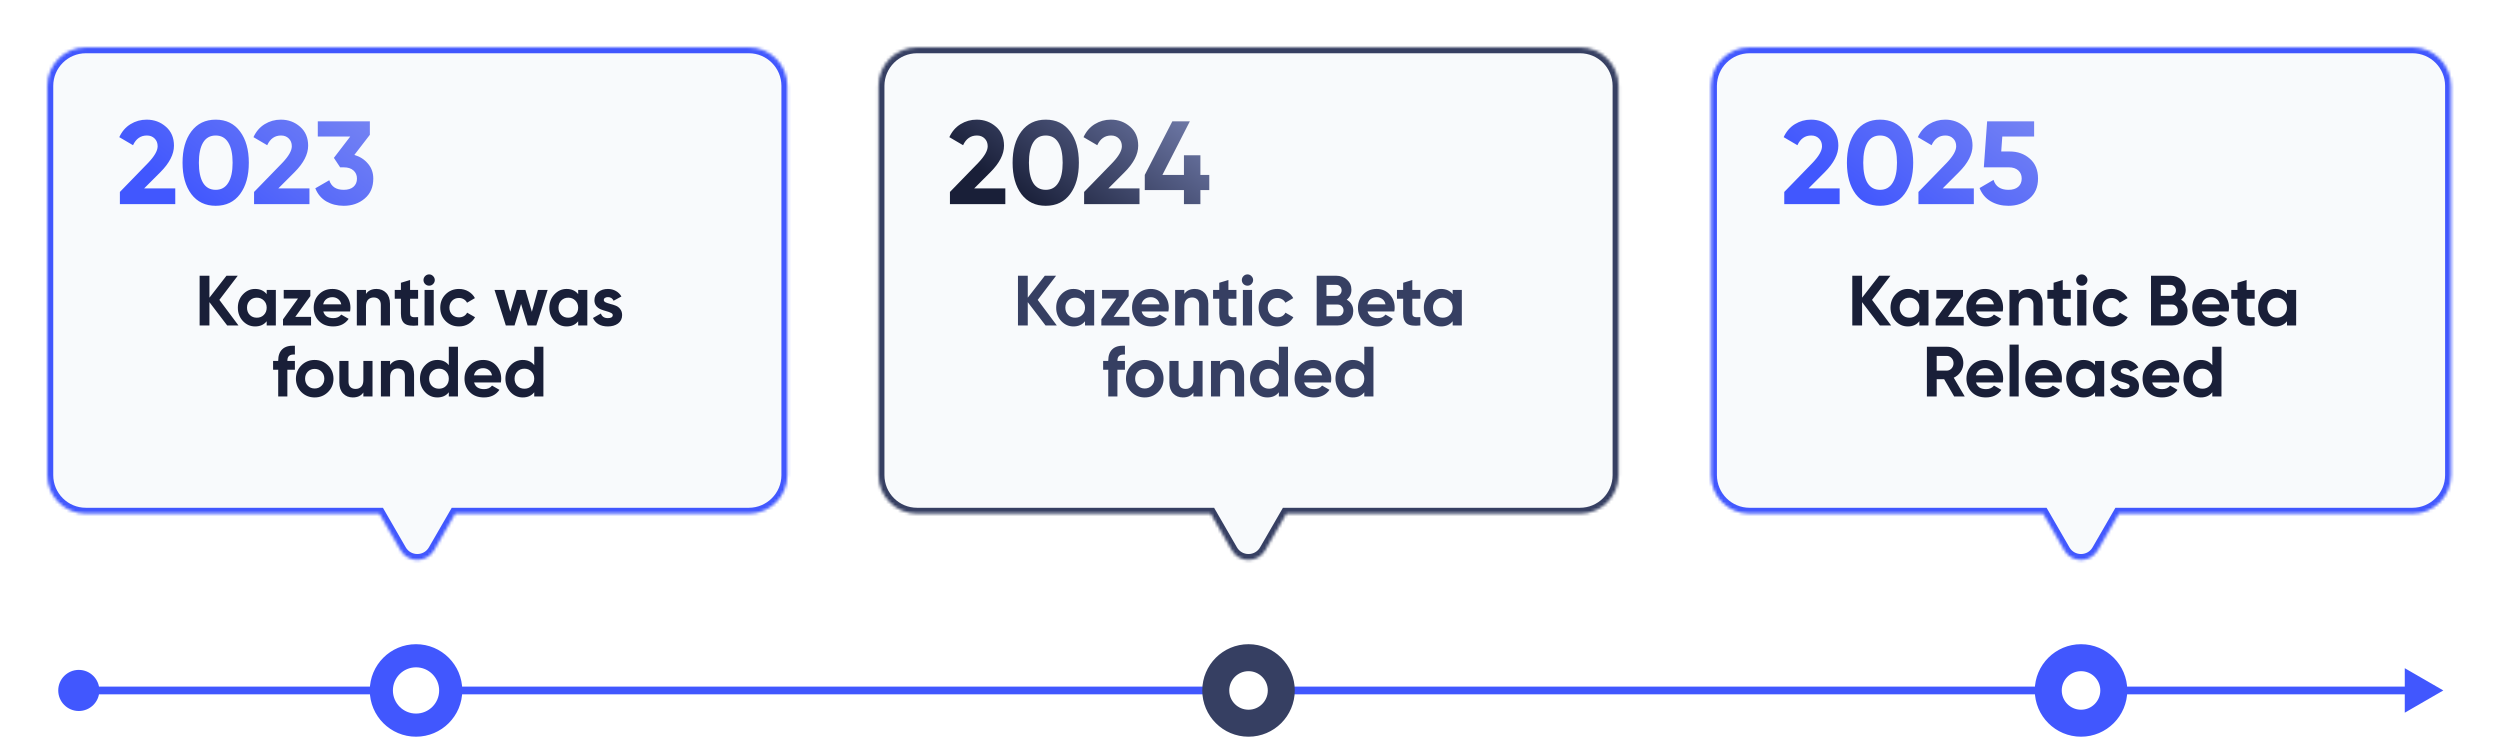
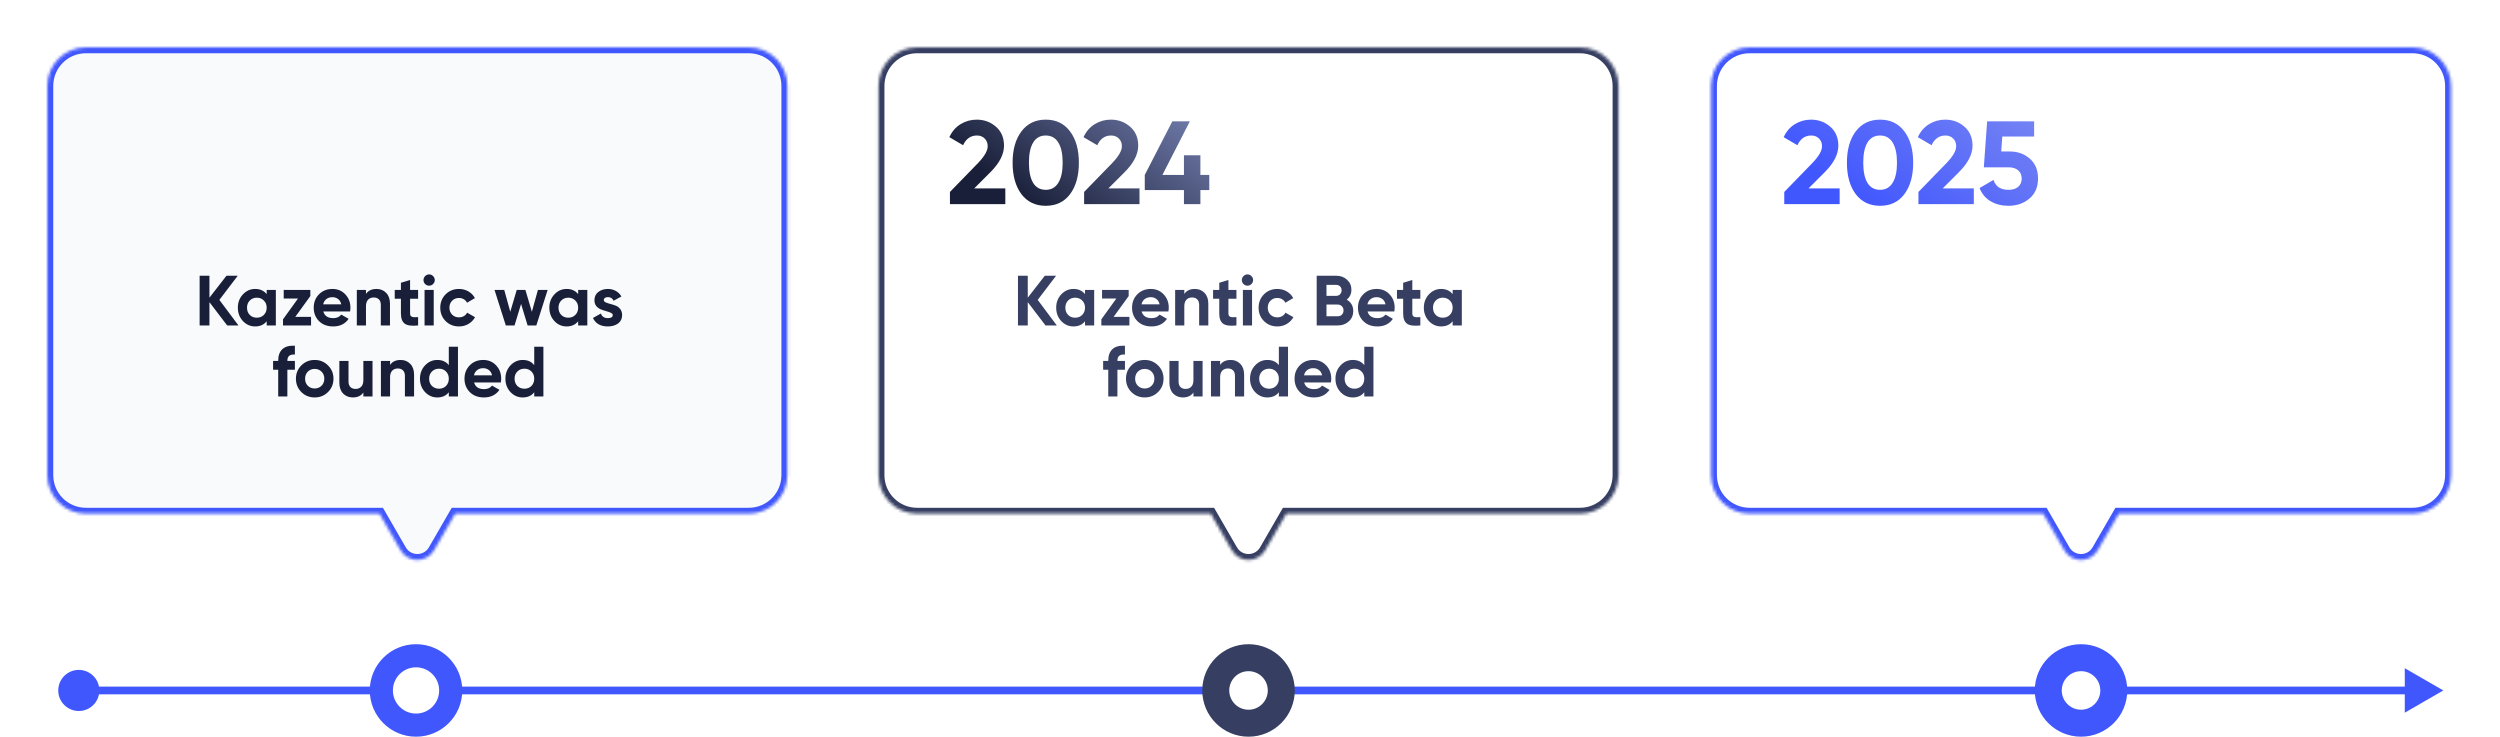
<svg xmlns="http://www.w3.org/2000/svg" width="845" height="249" viewBox="0 0 845 249" fill="none">
  <g filter="url(#filter0_dd_7108_32316)">
    <mask id="path-1-inside-1_7108_32316" fill="white">
      <path fill-rule="evenodd" clip-rule="evenodd" d="M591.35 8C584.155 8 578.322 13.832 578.322 21.027V152.6C578.322 159.795 584.155 165.627 591.35 165.627H690.593L697.739 178.003C700.246 182.346 706.513 182.346 709.021 178.003L716.166 165.627H815.414C822.609 165.627 828.441 159.795 828.441 152.6V21.027C828.441 13.832 822.609 8 815.414 8H591.35Z" />
    </mask>
-     <path fill-rule="evenodd" clip-rule="evenodd" d="M591.35 8C584.155 8 578.322 13.832 578.322 21.027V152.6C578.322 159.795 584.155 165.627 591.35 165.627H690.593L697.739 178.003C700.246 182.346 706.513 182.346 709.021 178.003L716.166 165.627H815.414C822.609 165.627 828.441 159.795 828.441 152.6V21.027C828.441 13.832 822.609 8 815.414 8H591.35Z" fill="#F8FAFC" />
    <path d="M690.593 165.627V163.627H691.748L692.325 164.627L690.593 165.627ZM697.739 178.003L696.007 179.003L696.007 179.003L697.739 178.003ZM709.021 178.003L710.753 179.003L710.753 179.003L709.021 178.003ZM716.166 165.627L714.434 164.627L715.011 163.627H716.166V165.627ZM576.322 21.027C576.322 12.728 583.05 6 591.35 6V10C585.259 10 580.322 14.937 580.322 21.027H576.322ZM576.322 152.6V21.027H580.322V152.6H576.322ZM591.35 167.627C583.05 167.627 576.322 160.899 576.322 152.6H580.322C580.322 158.69 585.259 163.627 591.35 163.627V167.627ZM690.593 167.627H591.35V163.627H690.593V167.627ZM696.007 179.003L688.861 166.627L692.325 164.627L699.471 177.003L696.007 179.003ZM710.753 179.003C707.476 184.679 699.284 184.679 696.007 179.003L699.471 177.003C701.208 180.012 705.551 180.012 707.288 177.003L710.753 179.003ZM717.898 166.627L710.753 179.003L707.288 177.003L714.434 164.627L717.898 166.627ZM815.414 167.627H716.166V163.627H815.414V167.627ZM830.441 152.6C830.441 160.899 823.714 167.627 815.414 167.627V163.627C821.504 163.627 826.441 158.69 826.441 152.6H830.441ZM830.441 21.027V152.6H826.441V21.027H830.441ZM815.414 6C823.714 6 830.441 12.728 830.441 21.027H826.441C826.441 14.937 821.504 10 815.414 10V6ZM591.35 6H815.414V10H591.35V6Z" fill="#4157FE" mask="url(#path-1-inside-1_7108_32316)" />
    <path d="M603.08 61V56.88L612.64 47.04C614.773 44.8 615.84 42.933 615.84 41.44C615.84 40.347 615.493 39.467 614.8 38.8C614.133 38.133 613.267 37.8 612.2 37.8C610.093 37.8 608.533 38.893 607.52 41.08L602.88 38.36C603.76 36.44 605.027 34.973 606.68 33.96C608.333 32.947 610.147 32.44 612.12 32.44C614.653 32.44 616.827 33.24 618.64 34.84C620.453 36.413 621.36 38.547 621.36 41.24C621.36 44.147 619.827 47.133 616.76 50.2L611.28 55.68H621.8V61H603.08ZM635.459 61.56C631.966 61.56 629.219 60.24 627.219 57.6C625.246 54.933 624.259 51.4 624.259 47C624.259 42.6 625.246 39.08 627.219 36.44C629.219 33.773 631.966 32.44 635.459 32.44C638.979 32.44 641.726 33.773 643.699 36.44C645.673 39.08 646.659 42.6 646.659 47C646.659 51.4 645.673 54.933 643.699 57.6C641.726 60.24 638.979 61.56 635.459 61.56ZM631.219 53.84C632.179 55.387 633.593 56.16 635.459 56.16C637.326 56.16 638.739 55.373 639.699 53.8C640.686 52.227 641.179 49.96 641.179 47C641.179 44.013 640.686 41.733 639.699 40.16C638.739 38.587 637.326 37.8 635.459 37.8C633.593 37.8 632.179 38.587 631.219 40.16C630.259 41.733 629.779 44.013 629.779 47C629.779 49.987 630.259 52.267 631.219 53.84ZM648.432 61V56.88L657.992 47.04C660.125 44.8 661.192 42.933 661.192 41.44C661.192 40.347 660.845 39.467 660.152 38.8C659.485 38.133 658.618 37.8 657.552 37.8C655.445 37.8 653.885 38.893 652.872 41.08L648.232 38.36C649.112 36.44 650.378 34.973 652.032 33.96C653.685 32.947 655.498 32.44 657.472 32.44C660.005 32.44 662.178 33.24 663.992 34.84C665.805 36.413 666.712 38.547 666.712 41.24C666.712 44.147 665.178 47.133 662.112 50.2L656.632 55.68H667.152V61H648.432ZM679.294 43.2C681.987 43.2 684.254 44.013 686.094 45.64C687.934 47.24 688.854 49.48 688.854 52.36C688.854 55.24 687.88 57.493 685.934 59.12C684.014 60.747 681.654 61.56 678.854 61.56C676.587 61.56 674.587 61.053 672.854 60.04C671.12 59.027 669.867 57.533 669.094 55.56L673.814 52.8C674.507 55.04 676.187 56.16 678.854 56.16C680.267 56.16 681.36 55.827 682.134 55.16C682.934 54.467 683.334 53.533 683.334 52.36C683.334 51.213 682.947 50.293 682.174 49.6C681.4 48.907 680.347 48.56 679.014 48.56H670.534L671.654 33H687.534V38.16H676.774L676.414 43.2H679.294Z" fill="url(#paint0_linear_7108_32316)" />
-     <path d="M639.2 102H635.384L629.384 94.128V102H626.072V85.2H629.384V92.616L635.144 85.2H638.96L632.744 93.36L639.2 102ZM648.735 90H651.831V102H648.735V100.584C647.807 101.752 646.503 102.336 644.823 102.336C643.223 102.336 641.847 101.728 640.695 100.512C639.559 99.28 638.991 97.776 638.991 96C638.991 94.224 639.559 92.728 640.695 91.512C641.847 90.28 643.223 89.664 644.823 89.664C646.503 89.664 647.807 90.248 648.735 91.416V90ZM643.023 98.448C643.647 99.072 644.439 99.384 645.399 99.384C646.359 99.384 647.151 99.072 647.775 98.448C648.415 97.808 648.735 96.992 648.735 96C648.735 95.008 648.415 94.2 647.775 93.576C647.151 92.936 646.359 92.616 645.399 92.616C644.439 92.616 643.647 92.936 643.023 93.576C642.399 94.2 642.087 95.008 642.087 96C642.087 96.992 642.399 97.808 643.023 98.448ZM658.407 99.096H663.735V102H654.255V99.936L659.319 92.904H654.495V90H663.495V92.064L658.407 99.096ZM667.872 97.272C668.288 98.776 669.416 99.528 671.256 99.528C672.44 99.528 673.336 99.128 673.944 98.328L676.44 99.768C675.256 101.48 673.512 102.336 671.208 102.336C669.224 102.336 667.632 101.736 666.432 100.536C665.232 99.336 664.632 97.824 664.632 96C664.632 94.192 665.224 92.688 666.408 91.488C667.592 90.272 669.112 89.664 670.968 89.664C672.728 89.664 674.176 90.272 675.312 91.488C676.464 92.704 677.04 94.208 677.04 96C677.04 96.4 677 96.824 676.92 97.272H667.872ZM667.824 94.872H673.944C673.768 94.056 673.4 93.448 672.84 93.048C672.296 92.648 671.672 92.448 670.968 92.448C670.136 92.448 669.448 92.664 668.904 93.096C668.36 93.512 668 94.104 667.824 94.872ZM685.873 89.664C687.185 89.664 688.265 90.104 689.113 90.984C689.977 91.864 690.409 93.08 690.409 94.632V102H687.313V95.016C687.313 94.216 687.097 93.608 686.665 93.192C686.233 92.76 685.657 92.544 684.937 92.544C684.137 92.544 683.497 92.792 683.017 93.288C682.537 93.784 682.297 94.528 682.297 95.52V102H679.201V90H682.297V91.344C683.049 90.224 684.241 89.664 685.873 89.664ZM699.917 92.976H697.205V97.968C697.205 98.384 697.309 98.688 697.517 98.88C697.725 99.072 698.029 99.184 698.429 99.216C698.829 99.232 699.325 99.224 699.917 99.192V102C697.789 102.24 696.285 102.04 695.405 101.4C694.541 100.76 694.109 99.616 694.109 97.968V92.976H692.021V90H694.109V87.576L697.205 86.64V90H699.917V92.976ZM703.636 88.56C703.124 88.56 702.676 88.376 702.292 88.008C701.924 87.624 701.74 87.176 701.74 86.664C701.74 86.152 701.924 85.704 702.292 85.32C702.676 84.936 703.124 84.744 703.636 84.744C704.164 84.744 704.612 84.936 704.98 85.32C705.364 85.704 705.556 86.152 705.556 86.664C705.556 87.176 705.364 87.624 704.98 88.008C704.612 88.376 704.164 88.56 703.636 88.56ZM702.1 102V90H705.196V102H702.1ZM713.741 102.336C711.933 102.336 710.421 101.728 709.205 100.512C708.005 99.296 707.405 97.792 707.405 96C707.405 94.208 708.005 92.704 709.205 91.488C710.421 90.272 711.933 89.664 713.741 89.664C714.909 89.664 715.973 89.944 716.933 90.504C717.893 91.064 718.621 91.816 719.117 92.76L716.453 94.32C716.213 93.824 715.845 93.432 715.349 93.144C714.869 92.856 714.325 92.712 713.717 92.712C712.789 92.712 712.021 93.024 711.413 93.648C710.805 94.256 710.501 95.04 710.501 96C710.501 96.944 710.805 97.728 711.413 98.352C712.021 98.96 712.789 99.264 713.717 99.264C714.341 99.264 714.893 99.128 715.373 98.856C715.869 98.568 716.237 98.176 716.477 97.68L719.165 99.216C718.637 100.16 717.893 100.92 716.933 101.496C715.973 102.056 714.909 102.336 713.741 102.336ZM737.192 93.288C738.664 94.136 739.4 95.416 739.4 97.128C739.4 98.552 738.896 99.72 737.888 100.632C736.88 101.544 735.64 102 734.168 102H727.04V85.2H733.664C735.104 85.2 736.312 85.648 737.288 86.544C738.28 87.424 738.776 88.552 738.776 89.928C738.776 91.32 738.248 92.44 737.192 93.288ZM733.664 88.296H730.352V91.992H733.664C734.176 91.992 734.6 91.816 734.936 91.464C735.288 91.112 735.464 90.672 735.464 90.144C735.464 89.616 735.296 89.176 734.96 88.824C734.624 88.472 734.192 88.296 733.664 88.296ZM734.168 98.904C734.728 98.904 735.192 98.72 735.56 98.352C735.928 97.968 736.112 97.488 736.112 96.912C736.112 96.352 735.928 95.888 735.56 95.52C735.192 95.136 734.728 94.944 734.168 94.944H730.352V98.904H734.168ZM744.231 97.272C744.647 98.776 745.775 99.528 747.615 99.528C748.799 99.528 749.695 99.128 750.303 98.328L752.799 99.768C751.615 101.48 749.871 102.336 747.567 102.336C745.583 102.336 743.991 101.736 742.791 100.536C741.591 99.336 740.991 97.824 740.991 96C740.991 94.192 741.583 92.688 742.767 91.488C743.951 90.272 745.471 89.664 747.327 89.664C749.087 89.664 750.535 90.272 751.671 91.488C752.823 92.704 753.399 94.208 753.399 96C753.399 96.4 753.359 96.824 753.279 97.272H744.231ZM744.183 94.872H750.303C750.127 94.056 749.759 93.448 749.199 93.048C748.655 92.648 748.031 92.448 747.327 92.448C746.495 92.448 745.807 92.664 745.263 93.096C744.719 93.512 744.359 94.104 744.183 94.872ZM762.073 92.976H759.361V97.968C759.361 98.384 759.465 98.688 759.673 98.88C759.881 99.072 760.185 99.184 760.585 99.216C760.985 99.232 761.481 99.224 762.073 99.192V102C759.945 102.24 758.441 102.04 757.561 101.4C756.697 100.76 756.265 99.616 756.265 97.968V92.976H754.177V90H756.265V87.576L759.361 86.64V90H762.073V92.976ZM773.001 90H776.097V102H773.001V100.584C772.073 101.752 770.769 102.336 769.089 102.336C767.489 102.336 766.113 101.728 764.961 100.512C763.825 99.28 763.257 97.776 763.257 96C763.257 94.224 763.825 92.728 764.961 91.512C766.113 90.28 767.489 89.664 769.089 89.664C770.769 89.664 772.073 90.248 773.001 91.416V90ZM767.289 98.448C767.913 99.072 768.705 99.384 769.665 99.384C770.625 99.384 771.417 99.072 772.041 98.448C772.681 97.808 773.001 96.992 773.001 96C773.001 95.008 772.681 94.2 772.041 93.576C771.417 92.936 770.625 92.616 769.665 92.616C768.705 92.616 767.913 92.936 767.289 93.576C766.665 94.2 766.353 95.008 766.353 96C766.353 96.992 766.665 97.808 767.289 98.448ZM660.506 126L657.122 120.168H654.602V126H651.29V109.2H658.01C659.562 109.2 660.882 109.744 661.97 110.832C663.058 111.92 663.602 113.232 663.602 114.768C663.602 115.808 663.306 116.776 662.714 117.672C662.122 118.552 661.338 119.216 660.362 119.664L664.082 126H660.506ZM654.602 112.296V117.264H658.01C658.634 117.264 659.17 117.024 659.618 116.544C660.066 116.048 660.29 115.456 660.29 114.768C660.29 114.08 660.066 113.496 659.618 113.016C659.17 112.536 658.634 112.296 658.01 112.296H654.602ZM667.895 121.272C668.311 122.776 669.439 123.528 671.279 123.528C672.463 123.528 673.359 123.128 673.967 122.328L676.463 123.768C675.279 125.48 673.535 126.336 671.231 126.336C669.247 126.336 667.655 125.736 666.455 124.536C665.255 123.336 664.655 121.824 664.655 120C664.655 118.192 665.247 116.688 666.431 115.488C667.615 114.272 669.135 113.664 670.991 113.664C672.751 113.664 674.199 114.272 675.335 115.488C676.487 116.704 677.063 118.208 677.063 120C677.063 120.4 677.023 120.824 676.943 121.272H667.895ZM667.847 118.872H673.967C673.791 118.056 673.423 117.448 672.863 117.048C672.319 116.648 671.695 116.448 670.991 116.448C670.159 116.448 669.471 116.664 668.927 117.096C668.383 117.512 668.023 118.104 667.847 118.872ZM679.225 126V108.48H682.321V126H679.225ZM687.77 121.272C688.186 122.776 689.314 123.528 691.154 123.528C692.338 123.528 693.234 123.128 693.842 122.328L696.338 123.768C695.154 125.48 693.41 126.336 691.106 126.336C689.122 126.336 687.53 125.736 686.33 124.536C685.13 123.336 684.53 121.824 684.53 120C684.53 118.192 685.122 116.688 686.306 115.488C687.49 114.272 689.01 113.664 690.866 113.664C692.626 113.664 694.074 114.272 695.21 115.488C696.362 116.704 696.938 118.208 696.938 120C696.938 120.4 696.898 120.824 696.818 121.272H687.77ZM687.722 118.872H693.842C693.666 118.056 693.298 117.448 692.738 117.048C692.194 116.648 691.57 116.448 690.866 116.448C690.034 116.448 689.346 116.664 688.802 117.096C688.258 117.512 687.898 118.104 687.722 118.872ZM708.126 114H711.222V126H708.126V124.584C707.198 125.752 705.894 126.336 704.214 126.336C702.614 126.336 701.238 125.728 700.086 124.512C698.95 123.28 698.382 121.776 698.382 120C698.382 118.224 698.95 116.728 700.086 115.512C701.238 114.28 702.614 113.664 704.214 113.664C705.894 113.664 707.198 114.248 708.126 115.416V114ZM702.414 122.448C703.038 123.072 703.83 123.384 704.79 123.384C705.75 123.384 706.542 123.072 707.166 122.448C707.806 121.808 708.126 120.992 708.126 120C708.126 119.008 707.806 118.2 707.166 117.576C706.542 116.936 705.75 116.616 704.79 116.616C703.83 116.616 703.038 116.936 702.414 117.576C701.79 118.2 701.478 119.008 701.478 120C701.478 120.992 701.79 121.808 702.414 122.448ZM716.792 117.408C716.792 117.728 717 117.992 717.416 118.2C717.848 118.392 718.368 118.568 718.976 118.728C719.584 118.872 720.192 119.064 720.8 119.304C721.408 119.528 721.92 119.912 722.336 120.456C722.768 121 722.984 121.68 722.984 122.496C722.984 123.728 722.52 124.68 721.592 125.352C720.68 126.008 719.536 126.336 718.16 126.336C715.696 126.336 714.016 125.384 713.12 123.48L715.808 121.968C716.16 123.008 716.944 123.528 718.16 123.528C719.264 123.528 719.816 123.184 719.816 122.496C719.816 122.176 719.6 121.92 719.168 121.728C718.752 121.52 718.24 121.336 717.632 121.176C717.024 121.016 716.416 120.816 715.808 120.576C715.2 120.336 714.68 119.96 714.248 119.448C713.832 118.92 713.624 118.264 713.624 117.48C713.624 116.296 714.056 115.368 714.92 114.696C715.8 114.008 716.888 113.664 718.184 113.664C719.16 113.664 720.048 113.888 720.848 114.336C721.648 114.768 722.28 115.392 722.744 116.208L720.104 117.648C719.72 116.832 719.08 116.424 718.184 116.424C717.784 116.424 717.448 116.512 717.176 116.688C716.92 116.864 716.792 117.104 716.792 117.408ZM727.427 121.272C727.843 122.776 728.971 123.528 730.811 123.528C731.995 123.528 732.891 123.128 733.499 122.328L735.995 123.768C734.811 125.48 733.067 126.336 730.763 126.336C728.779 126.336 727.187 125.736 725.987 124.536C724.787 123.336 724.187 121.824 724.187 120C724.187 118.192 724.779 116.688 725.963 115.488C727.147 114.272 728.667 113.664 730.523 113.664C732.283 113.664 733.731 114.272 734.867 115.488C736.019 116.704 736.595 118.208 736.595 120C736.595 120.4 736.555 120.824 736.475 121.272H727.427ZM727.379 118.872H733.499C733.323 118.056 732.955 117.448 732.395 117.048C731.851 116.648 731.227 116.448 730.523 116.448C729.691 116.448 729.003 116.664 728.459 117.096C727.915 117.512 727.555 118.104 727.379 118.872ZM747.758 109.2H750.854V126H747.758V124.584C746.846 125.752 745.55 126.336 743.87 126.336C742.254 126.336 740.87 125.728 739.718 124.512C738.582 123.28 738.014 121.776 738.014 120C738.014 118.224 738.582 116.728 739.718 115.512C740.87 114.28 742.254 113.664 743.87 113.664C745.55 113.664 746.846 114.248 747.758 115.416V109.2ZM742.046 122.448C742.686 123.072 743.486 123.384 744.446 123.384C745.406 123.384 746.198 123.072 746.822 122.448C747.446 121.808 747.758 120.992 747.758 120C747.758 119.008 747.446 118.2 746.822 117.576C746.198 116.936 745.406 116.616 744.446 116.616C743.486 116.616 742.686 116.936 742.046 117.576C741.422 118.2 741.11 119.008 741.11 120C741.11 120.992 741.422 121.808 742.046 122.448Z" fill="#191F38" />
  </g>
  <g filter="url(#filter1_dd_7108_32316)">
    <mask id="path-5-inside-2_7108_32316" fill="white">
      <path fill-rule="evenodd" clip-rule="evenodd" d="M309.967 8C302.772 8 296.94 13.832 296.94 21.027V152.6C296.94 159.795 302.772 165.627 309.967 165.627H409.211L416.356 178.003C418.863 182.346 425.131 182.346 427.638 178.003L434.783 165.627H534.032C541.226 165.627 547.059 159.795 547.059 152.6V21.027C547.059 13.832 541.226 8 534.032 8H309.967Z" />
    </mask>
-     <path fill-rule="evenodd" clip-rule="evenodd" d="M309.967 8C302.772 8 296.94 13.832 296.94 21.027V152.6C296.94 159.795 302.772 165.627 309.967 165.627H409.211L416.356 178.003C418.863 182.346 425.131 182.346 427.638 178.003L434.783 165.627H534.032C541.226 165.627 547.059 159.795 547.059 152.6V21.027C547.059 13.832 541.226 8 534.032 8H309.967Z" fill="#F8FAFC" />
    <path d="M409.211 165.627V163.627H410.365L410.943 164.627L409.211 165.627ZM416.356 178.003L414.624 179.003L414.624 179.003L416.356 178.003ZM427.638 178.003L429.37 179.003L429.37 179.003L427.638 178.003ZM434.783 165.627L433.051 164.627L433.628 163.627H434.783V165.627ZM294.94 21.027C294.94 12.728 301.668 6 309.967 6V10C303.877 10 298.94 14.937 298.94 21.027H294.94ZM294.94 152.6V21.027H298.94V152.6H294.94ZM309.967 167.627C301.667 167.627 294.94 160.899 294.94 152.6H298.94C298.94 158.69 303.877 163.627 309.967 163.627V167.627ZM409.211 167.627H309.967V163.627H409.211V167.627ZM414.624 179.003L407.479 166.627L410.943 164.627L418.088 177.003L414.624 179.003ZM429.37 179.003C426.093 184.679 417.901 184.679 414.624 179.003L418.088 177.003C419.825 180.012 424.168 180.012 425.906 177.003L429.37 179.003ZM436.515 166.627L429.37 179.003L425.906 177.003L433.051 164.627L436.515 166.627ZM534.032 167.627H434.783V163.627H534.032V167.627ZM549.059 152.6C549.059 160.899 542.331 167.627 534.032 167.627V163.627C540.122 163.627 545.059 158.69 545.059 152.6H549.059ZM549.059 21.027V152.6H545.059V21.027H549.059ZM534.032 6C542.331 6 549.059 12.728 549.059 21.027H545.059C545.059 14.937 540.122 10 534.032 10V6ZM309.967 6H534.032V10H309.967V6Z" fill="#363F62" mask="url(#path-5-inside-2_7108_32316)" />
    <path d="M321.08 61V56.88L330.64 47.04C332.773 44.8 333.84 42.933 333.84 41.44C333.84 40.347 333.493 39.467 332.8 38.8C332.133 38.133 331.267 37.8 330.2 37.8C328.093 37.8 326.533 38.893 325.52 41.08L320.88 38.36C321.76 36.44 323.027 34.973 324.68 33.96C326.333 32.947 328.147 32.44 330.12 32.44C332.653 32.44 334.827 33.24 336.64 34.84C338.453 36.413 339.36 38.547 339.36 41.24C339.36 44.147 337.827 47.133 334.76 50.2L329.28 55.68H339.8V61H321.08ZM353.459 61.56C349.966 61.56 347.219 60.24 345.219 57.6C343.246 54.933 342.259 51.4 342.259 47C342.259 42.6 343.246 39.08 345.219 36.44C347.219 33.773 349.966 32.44 353.459 32.44C356.979 32.44 359.726 33.773 361.699 36.44C363.673 39.08 364.659 42.6 364.659 47C364.659 51.4 363.673 54.933 361.699 57.6C359.726 60.24 356.979 61.56 353.459 61.56ZM349.219 53.84C350.179 55.387 351.593 56.16 353.459 56.16C355.326 56.16 356.739 55.373 357.699 53.8C358.686 52.227 359.179 49.96 359.179 47C359.179 44.013 358.686 41.733 357.699 40.16C356.739 38.587 355.326 37.8 353.459 37.8C351.593 37.8 350.179 38.587 349.219 40.16C348.259 41.733 347.779 44.013 347.779 47C347.779 49.987 348.259 52.267 349.219 53.84ZM366.432 61V56.88L375.992 47.04C378.125 44.8 379.192 42.933 379.192 41.44C379.192 40.347 378.845 39.467 378.152 38.8C377.485 38.133 376.618 37.8 375.552 37.8C373.445 37.8 371.885 38.893 370.872 41.08L366.232 38.36C367.112 36.44 368.378 34.973 370.032 33.96C371.685 32.947 373.498 32.44 375.472 32.44C378.005 32.44 380.178 33.24 381.992 34.84C383.805 36.413 384.712 38.547 384.712 41.24C384.712 44.147 383.178 47.133 380.112 50.2L374.632 55.68H385.152V61H366.432ZM408.734 51.12V56.24H405.734V61H400.174V56.24H386.934V51.12L396.254 33H402.174L392.894 51.12H400.174V44.48H405.734V51.12H408.734Z" fill="url(#paint1_linear_7108_32316)" />
    <path d="M357.2 102H353.384L347.384 94.128V102H344.072V85.2H347.384V92.616L353.144 85.2H356.96L350.744 93.36L357.2 102ZM366.735 90H369.831V102H366.735V100.584C365.807 101.752 364.503 102.336 362.823 102.336C361.223 102.336 359.847 101.728 358.695 100.512C357.559 99.28 356.991 97.776 356.991 96C356.991 94.224 357.559 92.728 358.695 91.512C359.847 90.28 361.223 89.664 362.823 89.664C364.503 89.664 365.807 90.248 366.735 91.416V90ZM361.023 98.448C361.647 99.072 362.439 99.384 363.399 99.384C364.359 99.384 365.151 99.072 365.775 98.448C366.415 97.808 366.735 96.992 366.735 96C366.735 95.008 366.415 94.2 365.775 93.576C365.151 92.936 364.359 92.616 363.399 92.616C362.439 92.616 361.647 92.936 361.023 93.576C360.399 94.2 360.087 95.008 360.087 96C360.087 96.992 360.399 97.808 361.023 98.448ZM376.407 99.096H381.735V102H372.255V99.936L377.319 92.904H372.495V90H381.495V92.064L376.407 99.096ZM385.872 97.272C386.288 98.776 387.416 99.528 389.256 99.528C390.44 99.528 391.336 99.128 391.944 98.328L394.44 99.768C393.256 101.48 391.512 102.336 389.208 102.336C387.224 102.336 385.632 101.736 384.432 100.536C383.232 99.336 382.632 97.824 382.632 96C382.632 94.192 383.224 92.688 384.408 91.488C385.592 90.272 387.112 89.664 388.968 89.664C390.728 89.664 392.176 90.272 393.312 91.488C394.464 92.704 395.04 94.208 395.04 96C395.04 96.4 395 96.824 394.92 97.272H385.872ZM385.824 94.872H391.944C391.768 94.056 391.4 93.448 390.84 93.048C390.296 92.648 389.672 92.448 388.968 92.448C388.136 92.448 387.448 92.664 386.904 93.096C386.36 93.512 386 94.104 385.824 94.872ZM403.873 89.664C405.185 89.664 406.265 90.104 407.113 90.984C407.977 91.864 408.409 93.08 408.409 94.632V102H405.313V95.016C405.313 94.216 405.097 93.608 404.665 93.192C404.233 92.76 403.657 92.544 402.937 92.544C402.137 92.544 401.497 92.792 401.017 93.288C400.537 93.784 400.297 94.528 400.297 95.52V102H397.201V90H400.297V91.344C401.049 90.224 402.241 89.664 403.873 89.664ZM417.917 92.976H415.205V97.968C415.205 98.384 415.309 98.688 415.517 98.88C415.725 99.072 416.029 99.184 416.429 99.216C416.829 99.232 417.325 99.224 417.917 99.192V102C415.789 102.24 414.285 102.04 413.405 101.4C412.541 100.76 412.109 99.616 412.109 97.968V92.976H410.021V90H412.109V87.576L415.205 86.64V90H417.917V92.976ZM421.636 88.56C421.124 88.56 420.676 88.376 420.292 88.008C419.924 87.624 419.74 87.176 419.74 86.664C419.74 86.152 419.924 85.704 420.292 85.32C420.676 84.936 421.124 84.744 421.636 84.744C422.164 84.744 422.612 84.936 422.98 85.32C423.364 85.704 423.556 86.152 423.556 86.664C423.556 87.176 423.364 87.624 422.98 88.008C422.612 88.376 422.164 88.56 421.636 88.56ZM420.1 102V90H423.196V102H420.1ZM431.741 102.336C429.933 102.336 428.421 101.728 427.205 100.512C426.005 99.296 425.405 97.792 425.405 96C425.405 94.208 426.005 92.704 427.205 91.488C428.421 90.272 429.933 89.664 431.741 89.664C432.909 89.664 433.973 89.944 434.933 90.504C435.893 91.064 436.621 91.816 437.117 92.76L434.453 94.32C434.213 93.824 433.845 93.432 433.349 93.144C432.869 92.856 432.325 92.712 431.717 92.712C430.789 92.712 430.021 93.024 429.413 93.648C428.805 94.256 428.501 95.04 428.501 96C428.501 96.944 428.805 97.728 429.413 98.352C430.021 98.96 430.789 99.264 431.717 99.264C432.341 99.264 432.893 99.128 433.373 98.856C433.869 98.568 434.237 98.176 434.477 97.68L437.165 99.216C436.637 100.16 435.893 100.92 434.933 101.496C433.973 102.056 432.909 102.336 431.741 102.336ZM455.192 93.288C456.664 94.136 457.4 95.416 457.4 97.128C457.4 98.552 456.896 99.72 455.888 100.632C454.88 101.544 453.64 102 452.168 102H445.04V85.2H451.664C453.104 85.2 454.312 85.648 455.288 86.544C456.28 87.424 456.776 88.552 456.776 89.928C456.776 91.32 456.248 92.44 455.192 93.288ZM451.664 88.296H448.352V91.992H451.664C452.176 91.992 452.6 91.816 452.936 91.464C453.288 91.112 453.464 90.672 453.464 90.144C453.464 89.616 453.296 89.176 452.96 88.824C452.624 88.472 452.192 88.296 451.664 88.296ZM452.168 98.904C452.728 98.904 453.192 98.72 453.56 98.352C453.928 97.968 454.112 97.488 454.112 96.912C454.112 96.352 453.928 95.888 453.56 95.52C453.192 95.136 452.728 94.944 452.168 94.944H448.352V98.904H452.168ZM462.231 97.272C462.647 98.776 463.775 99.528 465.615 99.528C466.799 99.528 467.695 99.128 468.303 98.328L470.799 99.768C469.615 101.48 467.871 102.336 465.567 102.336C463.583 102.336 461.991 101.736 460.791 100.536C459.591 99.336 458.991 97.824 458.991 96C458.991 94.192 459.583 92.688 460.767 91.488C461.951 90.272 463.471 89.664 465.327 89.664C467.087 89.664 468.535 90.272 469.671 91.488C470.823 92.704 471.399 94.208 471.399 96C471.399 96.4 471.359 96.824 471.279 97.272H462.231ZM462.183 94.872H468.303C468.127 94.056 467.759 93.448 467.199 93.048C466.655 92.648 466.031 92.448 465.327 92.448C464.495 92.448 463.807 92.664 463.263 93.096C462.719 93.512 462.359 94.104 462.183 94.872ZM480.073 92.976H477.361V97.968C477.361 98.384 477.465 98.688 477.673 98.88C477.881 99.072 478.185 99.184 478.585 99.216C478.985 99.232 479.481 99.224 480.073 99.192V102C477.945 102.24 476.441 102.04 475.561 101.4C474.697 100.76 474.265 99.616 474.265 97.968V92.976H472.177V90H474.265V87.576L477.361 86.64V90H480.073V92.976ZM491.001 90H494.097V102H491.001V100.584C490.073 101.752 488.769 102.336 487.089 102.336C485.489 102.336 484.113 101.728 482.961 100.512C481.825 99.28 481.257 97.776 481.257 96C481.257 94.224 481.825 92.728 482.961 91.512C484.113 90.28 485.489 89.664 487.089 89.664C488.769 89.664 490.073 90.248 491.001 91.416V90ZM485.289 98.448C485.913 99.072 486.705 99.384 487.665 99.384C488.625 99.384 489.417 99.072 490.041 98.448C490.681 97.808 491.001 96.992 491.001 96C491.001 95.008 490.681 94.2 490.041 93.576C489.417 92.936 488.625 92.616 487.665 92.616C486.705 92.616 485.913 92.936 485.289 93.576C484.665 94.2 484.353 95.008 484.353 96C484.353 96.992 484.665 97.808 485.289 98.448ZM380.231 111.84C378.535 111.712 377.687 112.392 377.687 113.88V114H380.231V116.976H377.687V126H374.591V116.976H372.863V114H374.591V113.88C374.591 112.184 375.063 110.896 376.007 110.016C376.951 109.136 378.359 108.752 380.231 108.864V111.84ZM391.429 124.512C390.197 125.728 388.693 126.336 386.917 126.336C385.141 126.336 383.637 125.728 382.405 124.512C381.189 123.28 380.581 121.776 380.581 120C380.581 118.224 381.189 116.728 382.405 115.512C383.637 114.28 385.141 113.664 386.917 113.664C388.693 113.664 390.197 114.28 391.429 115.512C392.661 116.728 393.277 118.224 393.277 120C393.277 121.776 392.661 123.28 391.429 124.512ZM384.589 122.376C385.213 123 385.989 123.312 386.917 123.312C387.845 123.312 388.621 123 389.245 122.376C389.869 121.752 390.181 120.96 390.181 120C390.181 119.04 389.869 118.248 389.245 117.624C388.621 117 387.845 116.688 386.917 116.688C385.989 116.688 385.213 117 384.589 117.624C383.981 118.248 383.677 119.04 383.677 120C383.677 120.96 383.981 121.752 384.589 122.376ZM403.375 114H406.471V126H403.375V124.656C402.623 125.776 401.431 126.336 399.799 126.336C398.487 126.336 397.399 125.896 396.535 125.016C395.687 124.136 395.263 122.92 395.263 121.368V114H398.359V120.984C398.359 121.784 398.575 122.4 399.007 122.832C399.439 123.248 400.015 123.456 400.735 123.456C401.535 123.456 402.175 123.208 402.655 122.712C403.135 122.216 403.375 121.472 403.375 120.48V114ZM415.979 113.664C417.291 113.664 418.371 114.104 419.219 114.984C420.083 115.864 420.515 117.08 420.515 118.632V126H417.419V119.016C417.419 118.216 417.203 117.608 416.771 117.192C416.339 116.76 415.763 116.544 415.043 116.544C414.243 116.544 413.603 116.792 413.123 117.288C412.643 117.784 412.403 118.528 412.403 119.52V126H409.307V114H412.403V115.344C413.155 114.224 414.347 113.664 415.979 113.664ZM432.254 109.2H435.35V126H432.254V124.584C431.342 125.752 430.046 126.336 428.366 126.336C426.75 126.336 425.366 125.728 424.214 124.512C423.078 123.28 422.51 121.776 422.51 120C422.51 118.224 423.078 116.728 424.214 115.512C425.366 114.28 426.75 113.664 428.366 113.664C430.046 113.664 431.342 114.248 432.254 115.416V109.2ZM426.542 122.448C427.182 123.072 427.982 123.384 428.942 123.384C429.902 123.384 430.694 123.072 431.318 122.448C431.942 121.808 432.254 120.992 432.254 120C432.254 119.008 431.942 118.2 431.318 117.576C430.694 116.936 429.902 116.616 428.942 116.616C427.982 116.616 427.182 116.936 426.542 117.576C425.918 118.2 425.606 119.008 425.606 120C425.606 120.992 425.918 121.808 426.542 122.448ZM440.798 121.272C441.214 122.776 442.342 123.528 444.182 123.528C445.366 123.528 446.262 123.128 446.87 122.328L449.366 123.768C448.182 125.48 446.438 126.336 444.134 126.336C442.15 126.336 440.558 125.736 439.358 124.536C438.158 123.336 437.558 121.824 437.558 120C437.558 118.192 438.15 116.688 439.334 115.488C440.518 114.272 442.038 113.664 443.894 113.664C445.654 113.664 447.102 114.272 448.238 115.488C449.39 116.704 449.966 118.208 449.966 120C449.966 120.4 449.926 120.824 449.846 121.272H440.798ZM440.75 118.872H446.87C446.694 118.056 446.326 117.448 445.766 117.048C445.222 116.648 444.598 116.448 443.894 116.448C443.062 116.448 442.374 116.664 441.83 117.096C441.286 117.512 440.926 118.104 440.75 118.872ZM461.129 109.2H464.225V126H461.129V124.584C460.217 125.752 458.921 126.336 457.241 126.336C455.625 126.336 454.241 125.728 453.089 124.512C451.953 123.28 451.385 121.776 451.385 120C451.385 118.224 451.953 116.728 453.089 115.512C454.241 114.28 455.625 113.664 457.241 113.664C458.921 113.664 460.217 114.248 461.129 115.416V109.2ZM455.417 122.448C456.057 123.072 456.857 123.384 457.817 123.384C458.777 123.384 459.569 123.072 460.193 122.448C460.817 121.808 461.129 120.992 461.129 120C461.129 119.008 460.817 118.2 460.193 117.576C459.569 116.936 458.777 116.616 457.817 116.616C456.857 116.616 456.057 116.936 455.417 117.576C454.793 118.2 454.481 119.008 454.481 120C454.481 120.992 454.793 121.808 455.417 122.448Z" fill="#363F62" />
  </g>
  <path d="M19.685 233.371C19.685 237.208 22.796 240.319 26.633 240.319C30.47 240.319 33.581 237.208 33.581 233.371C33.581 229.534 30.47 226.423 26.633 226.423C22.796 226.423 19.685 229.534 19.685 233.371ZM825.841 233.371L812.814 225.85V240.892L825.841 233.371ZM26.633 234.674H814.117V232.068H26.633V234.674Z" fill="#4157FE" />
  <circle cx="140.617" cy="233.371" r="14.981" fill="#4157FE" stroke="#4157FE" stroke-width="1.303" />
  <circle cx="140.617" cy="233.371" r="7.816" fill="white" />
  <circle cx="422" cy="233.371" r="14.981" fill="#363F62" stroke="#363F62" stroke-width="1.303" />
  <circle cx="422" cy="233.371" r="7.165" fill="white" stroke="#363F62" stroke-width="1.303" />
  <circle cx="703.386" cy="233.371" r="14.981" fill="#4157FE" stroke="#4157FE" stroke-width="1.303" />
  <circle cx="703.387" cy="233.371" r="7.165" fill="white" stroke="#4157FE" stroke-width="1.303" />
  <g filter="url(#filter2_dd_7108_32316)">
    <mask id="path-16-inside-3_7108_32316" fill="white">
      <path fill-rule="evenodd" clip-rule="evenodd" d="M29.025 8C21.831 8 15.998 13.832 15.998 21.027V152.6C15.998 159.795 21.831 165.627 29.025 165.627H128.272L135.417 178.003C137.924 182.345 144.192 182.345 146.699 178.003L153.844 165.627H253.09C260.285 165.627 266.117 159.795 266.117 152.6V21.027C266.117 13.832 260.285 8 253.09 8H29.025Z" />
    </mask>
    <path fill-rule="evenodd" clip-rule="evenodd" d="M29.025 8C21.831 8 15.998 13.832 15.998 21.027V152.6C15.998 159.795 21.831 165.627 29.025 165.627H128.272L135.417 178.003C137.924 182.345 144.192 182.345 146.699 178.003L153.844 165.627H253.09C260.285 165.627 266.117 159.795 266.117 152.6V21.027C266.117 13.832 260.285 8 253.09 8H29.025Z" fill="#F8FAFC" />
    <path d="M128.272 165.627V163.627H129.426L130.004 164.627L128.272 165.627ZM135.417 178.003L133.685 179.003L135.417 178.003ZM146.699 178.003L148.431 179.003L146.699 178.003ZM153.844 165.627L152.112 164.627L152.689 163.627H153.844V165.627ZM13.998 21.027C13.998 12.728 20.726 6 29.025 6V10C22.935 10 17.998 14.937 17.998 21.027H13.998ZM13.998 152.6V21.027H17.998V152.6H13.998ZM29.025 167.627C20.726 167.627 13.998 160.899 13.998 152.6H17.998C17.998 158.69 22.935 163.627 29.025 163.627V167.627ZM128.272 167.627H29.025V163.627H128.272V167.627ZM133.685 179.003L126.54 166.627L130.004 164.627L137.149 177.003L133.685 179.003ZM148.431 179.003C145.154 184.678 136.962 184.678 133.685 179.003L137.149 177.003C138.886 180.012 143.229 180.012 144.967 177.003L148.431 179.003ZM155.576 166.627L148.431 179.003L144.967 177.003L152.112 164.627L155.576 166.627ZM253.09 167.627H153.844V163.627H253.09V167.627ZM268.117 152.6C268.117 160.899 261.389 167.627 253.09 167.627V163.627C259.18 163.627 264.117 158.69 264.117 152.6H268.117ZM268.117 21.027V152.6H264.117V21.027H268.117ZM253.09 6C261.389 6 268.117 12.728 268.117 21.027H264.117C264.117 14.937 259.18 10 253.09 10V6ZM29.025 6H253.09V10H29.025V6Z" fill="#4157FE" mask="url(#path-16-inside-3_7108_32316)" />
-     <path d="M40.521 61V56.88L50.081 47.04C52.215 44.8 53.281 42.933 53.281 41.44C53.281 40.347 52.935 39.467 52.241 38.8C51.575 38.133 50.708 37.8 49.641 37.8C47.535 37.8 45.975 38.893 44.961 41.08L40.321 38.36C41.201 36.44 42.468 34.973 44.121 33.96C45.775 32.947 47.588 32.44 49.561 32.44C52.095 32.44 54.268 33.24 56.081 34.84C57.895 36.413 58.801 38.547 58.801 41.24C58.801 44.147 57.268 47.133 54.201 50.2L48.721 55.68H59.241V61H40.521ZM72.901 61.56C69.407 61.56 66.661 60.24 64.661 57.6C62.687 54.933 61.701 51.4 61.701 47C61.701 42.6 62.687 39.08 64.661 36.44C66.661 33.773 69.407 32.44 72.901 32.44C76.421 32.44 79.167 33.773 81.141 36.44C83.114 39.08 84.101 42.6 84.101 47C84.101 51.4 83.114 54.933 81.141 57.6C79.167 60.24 76.421 61.56 72.901 61.56ZM68.661 53.84C69.621 55.387 71.034 56.16 72.901 56.16C74.767 56.16 76.181 55.373 77.141 53.8C78.127 52.227 78.621 49.96 78.621 47C78.621 44.013 78.127 41.733 77.141 40.16C76.181 38.587 74.767 37.8 72.901 37.8C71.034 37.8 69.621 38.587 68.661 40.16C67.701 41.733 67.221 44.013 67.221 47C67.221 49.987 67.701 52.267 68.661 53.84ZM85.873 61V56.88L95.433 47.04C97.566 44.8 98.633 42.933 98.633 41.44C98.633 40.347 98.286 39.467 97.593 38.8C96.926 38.133 96.06 37.8 94.993 37.8C92.886 37.8 91.326 38.893 90.313 41.08L85.673 38.36C86.553 36.44 87.82 34.973 89.473 33.96C91.126 32.947 92.94 32.44 94.913 32.44C97.446 32.44 99.62 33.24 101.433 34.84C103.246 36.413 104.153 38.547 104.153 41.24C104.153 44.147 102.62 47.133 99.553 50.2L94.073 55.68H104.593V61H85.873ZM119.772 44.36C121.666 44.92 123.199 45.907 124.372 47.32C125.572 48.707 126.172 50.387 126.172 52.36C126.172 55.24 125.199 57.493 123.252 59.12C121.332 60.747 118.972 61.56 116.172 61.56C113.986 61.56 112.026 61.067 110.292 60.08C108.586 59.067 107.346 57.587 106.572 55.64L111.292 52.92C111.986 55.08 113.612 56.16 116.172 56.16C117.586 56.16 118.679 55.827 119.452 55.16C120.252 54.467 120.652 53.533 120.652 52.36C120.652 51.213 120.252 50.293 119.452 49.6C118.679 48.907 117.586 48.56 116.172 48.56H114.972L112.852 45.36L118.372 38.16H107.412V33H125.012V37.56L119.772 44.36Z" fill="url(#paint2_linear_7108_32316)" />
    <path d="M80.602 102H76.786L70.786 94.128V102H67.474V85.2H70.786V92.616L76.546 85.2H80.362L74.146 93.36L80.602 102ZM90.138 90H93.234V102H90.138V100.584C89.21 101.752 87.906 102.336 86.226 102.336C84.626 102.336 83.25 101.728 82.098 100.512C80.962 99.28 80.394 97.776 80.394 96C80.394 94.224 80.962 92.728 82.098 91.512C83.25 90.28 84.626 89.664 86.226 89.664C87.906 89.664 89.21 90.248 90.138 91.416V90ZM84.426 98.448C85.05 99.072 85.842 99.384 86.802 99.384C87.762 99.384 88.554 99.072 89.178 98.448C89.818 97.808 90.138 96.992 90.138 96C90.138 95.008 89.818 94.2 89.178 93.576C88.554 92.936 87.762 92.616 86.802 92.616C85.842 92.616 85.05 92.936 84.426 93.576C83.802 94.2 83.49 95.008 83.49 96C83.49 96.992 83.802 97.808 84.426 98.448ZM99.809 99.096H105.137V102H95.657V99.936L100.721 92.904H95.897V90H104.897V92.064L99.809 99.096ZM109.274 97.272C109.69 98.776 110.818 99.528 112.658 99.528C113.842 99.528 114.738 99.128 115.346 98.328L117.842 99.768C116.658 101.48 114.914 102.336 112.61 102.336C110.626 102.336 109.034 101.736 107.834 100.536C106.634 99.336 106.034 97.824 106.034 96C106.034 94.192 106.626 92.688 107.81 91.488C108.994 90.272 110.514 89.664 112.37 89.664C114.13 89.664 115.578 90.272 116.714 91.488C117.866 92.704 118.442 94.208 118.442 96C118.442 96.4 118.402 96.824 118.322 97.272H109.274ZM109.226 94.872H115.346C115.17 94.056 114.802 93.448 114.242 93.048C113.698 92.648 113.074 92.448 112.37 92.448C111.538 92.448 110.85 92.664 110.306 93.096C109.762 93.512 109.402 94.104 109.226 94.872ZM127.276 89.664C128.588 89.664 129.668 90.104 130.516 90.984C131.38 91.864 131.812 93.08 131.812 94.632V102H128.716V95.016C128.716 94.216 128.5 93.608 128.068 93.192C127.636 92.76 127.06 92.544 126.34 92.544C125.54 92.544 124.9 92.792 124.42 93.288C123.94 93.784 123.7 94.528 123.7 95.52V102H120.604V90H123.7V91.344C124.452 90.224 125.644 89.664 127.276 89.664ZM141.319 92.976H138.607V97.968C138.607 98.384 138.711 98.688 138.919 98.88C139.127 99.072 139.431 99.184 139.831 99.216C140.231 99.232 140.727 99.224 141.319 99.192V102C139.191 102.24 137.687 102.04 136.807 101.4C135.943 100.76 135.511 99.616 135.511 97.968V92.976H133.423V90H135.511V87.576L138.607 86.64V90H141.319V92.976ZM145.038 88.56C144.526 88.56 144.078 88.376 143.694 88.008C143.326 87.624 143.142 87.176 143.142 86.664C143.142 86.152 143.326 85.704 143.694 85.32C144.078 84.936 144.526 84.744 145.038 84.744C145.566 84.744 146.014 84.936 146.382 85.32C146.766 85.704 146.958 86.152 146.958 86.664C146.958 87.176 146.766 87.624 146.382 88.008C146.014 88.376 145.566 88.56 145.038 88.56ZM143.502 102V90H146.598V102H143.502ZM155.144 102.336C153.336 102.336 151.824 101.728 150.608 100.512C149.408 99.296 148.808 97.792 148.808 96C148.808 94.208 149.408 92.704 150.608 91.488C151.824 90.272 153.336 89.664 155.144 89.664C156.312 89.664 157.376 89.944 158.336 90.504C159.296 91.064 160.024 91.816 160.52 92.76L157.856 94.32C157.616 93.824 157.248 93.432 156.752 93.144C156.272 92.856 155.728 92.712 155.12 92.712C154.192 92.712 153.424 93.024 152.816 93.648C152.208 94.256 151.904 95.04 151.904 96C151.904 96.944 152.208 97.728 152.816 98.352C153.424 98.96 154.192 99.264 155.12 99.264C155.744 99.264 156.296 99.128 156.776 98.856C157.272 98.568 157.64 98.176 157.88 97.68L160.568 99.216C160.04 100.16 159.296 100.92 158.336 101.496C157.376 102.056 156.312 102.336 155.144 102.336ZM181.811 90H185.099L181.283 102H178.331L176.123 94.728L173.915 102H170.963L167.147 90H170.435L172.475 97.368L174.659 90H177.587L179.771 97.392L181.811 90ZM195.419 90H198.515V102H195.419V100.584C194.491 101.752 193.187 102.336 191.507 102.336C189.907 102.336 188.531 101.728 187.379 100.512C186.243 99.28 185.675 97.776 185.675 96C185.675 94.224 186.243 92.728 187.379 91.512C188.531 90.28 189.907 89.664 191.507 89.664C193.187 89.664 194.491 90.248 195.419 91.416V90ZM189.707 98.448C190.331 99.072 191.123 99.384 192.083 99.384C193.043 99.384 193.835 99.072 194.459 98.448C195.099 97.808 195.419 96.992 195.419 96C195.419 95.008 195.099 94.2 194.459 93.576C193.835 92.936 193.043 92.616 192.083 92.616C191.123 92.616 190.331 92.936 189.707 93.576C189.083 94.2 188.771 95.008 188.771 96C188.771 96.992 189.083 97.808 189.707 98.448ZM204.085 93.408C204.085 93.728 204.293 93.992 204.709 94.2C205.141 94.392 205.661 94.568 206.269 94.728C206.877 94.872 207.485 95.064 208.093 95.304C208.701 95.528 209.213 95.912 209.629 96.456C210.061 97 210.277 97.68 210.277 98.496C210.277 99.728 209.813 100.68 208.885 101.352C207.973 102.008 206.829 102.336 205.453 102.336C202.989 102.336 201.309 101.384 200.413 99.48L203.101 97.968C203.453 99.008 204.237 99.528 205.453 99.528C206.557 99.528 207.109 99.184 207.109 98.496C207.109 98.176 206.893 97.92 206.461 97.728C206.045 97.52 205.533 97.336 204.925 97.176C204.317 97.016 203.709 96.816 203.101 96.576C202.493 96.336 201.973 95.96 201.541 95.448C201.125 94.92 200.917 94.264 200.917 93.48C200.917 92.296 201.349 91.368 202.213 90.696C203.093 90.008 204.181 89.664 205.477 89.664C206.453 89.664 207.341 89.888 208.141 90.336C208.941 90.768 209.573 91.392 210.037 92.208L207.397 93.648C207.013 92.832 206.373 92.424 205.477 92.424C205.077 92.424 204.741 92.512 204.469 92.688C204.213 92.864 204.085 93.104 204.085 93.408ZM99.673 111.84C97.977 111.712 97.129 112.392 97.129 113.88V114H99.673V116.976H97.129V126H94.033V116.976H92.305V114H94.033V113.88C94.033 112.184 94.505 110.896 95.449 110.016C96.393 109.136 97.801 108.752 99.673 108.864V111.84ZM110.87 124.512C109.638 125.728 108.134 126.336 106.358 126.336C104.582 126.336 103.078 125.728 101.846 124.512C100.63 123.28 100.022 121.776 100.022 120C100.022 118.224 100.63 116.728 101.846 115.512C103.078 114.28 104.582 113.664 106.358 113.664C108.134 113.664 109.638 114.28 110.87 115.512C112.102 116.728 112.718 118.224 112.718 120C112.718 121.776 112.102 123.28 110.87 124.512ZM104.03 122.376C104.654 123 105.43 123.312 106.358 123.312C107.286 123.312 108.062 123 108.686 122.376C109.31 121.752 109.622 120.96 109.622 120C109.622 119.04 109.31 118.248 108.686 117.624C108.062 117 107.286 116.688 106.358 116.688C105.43 116.688 104.654 117 104.03 117.624C103.422 118.248 103.118 119.04 103.118 120C103.118 120.96 103.422 121.752 104.03 122.376ZM122.816 114H125.912V126H122.816V124.656C122.064 125.776 120.872 126.336 119.24 126.336C117.928 126.336 116.84 125.896 115.976 125.016C115.128 124.136 114.704 122.92 114.704 121.368V114H117.8V120.984C117.8 121.784 118.016 122.4 118.448 122.832C118.88 123.248 119.456 123.456 120.176 123.456C120.976 123.456 121.616 123.208 122.096 122.712C122.576 122.216 122.816 121.472 122.816 120.48V114ZM135.42 113.664C136.732 113.664 137.812 114.104 138.66 114.984C139.524 115.864 139.956 117.08 139.956 118.632V126H136.86V119.016C136.86 118.216 136.644 117.608 136.212 117.192C135.78 116.76 135.204 116.544 134.484 116.544C133.684 116.544 133.044 116.792 132.564 117.288C132.084 117.784 131.844 118.528 131.844 119.52V126H128.748V114H131.844V115.344C132.596 114.224 133.788 113.664 135.42 113.664ZM151.696 109.2H154.792V126H151.696V124.584C150.784 125.752 149.488 126.336 147.808 126.336C146.192 126.336 144.808 125.728 143.656 124.512C142.52 123.28 141.952 121.776 141.952 120C141.952 118.224 142.52 116.728 143.656 115.512C144.808 114.28 146.192 113.664 147.808 113.664C149.488 113.664 150.784 114.248 151.696 115.416V109.2ZM145.984 122.448C146.624 123.072 147.424 123.384 148.384 123.384C149.344 123.384 150.136 123.072 150.76 122.448C151.384 121.808 151.696 120.992 151.696 120C151.696 119.008 151.384 118.2 150.76 117.576C150.136 116.936 149.344 116.616 148.384 116.616C147.424 116.616 146.624 116.936 145.984 117.576C145.36 118.2 145.048 119.008 145.048 120C145.048 120.992 145.36 121.808 145.984 122.448ZM160.239 121.272C160.655 122.776 161.783 123.528 163.623 123.528C164.807 123.528 165.703 123.128 166.311 122.328L168.807 123.768C167.623 125.48 165.879 126.336 163.575 126.336C161.591 126.336 159.999 125.736 158.799 124.536C157.599 123.336 156.999 121.824 156.999 120C156.999 118.192 157.591 116.688 158.775 115.488C159.959 114.272 161.479 113.664 163.335 113.664C165.095 113.664 166.543 114.272 167.679 115.488C168.831 116.704 169.407 118.208 169.407 120C169.407 120.4 169.367 120.824 169.287 121.272H160.239ZM160.191 118.872H166.311C166.135 118.056 165.767 117.448 165.207 117.048C164.663 116.648 164.039 116.448 163.335 116.448C162.503 116.448 161.815 116.664 161.271 117.096C160.727 117.512 160.367 118.104 160.191 118.872ZM180.571 109.2H183.667V126H180.571V124.584C179.659 125.752 178.363 126.336 176.683 126.336C175.067 126.336 173.683 125.728 172.531 124.512C171.395 123.28 170.827 121.776 170.827 120C170.827 118.224 171.395 116.728 172.531 115.512C173.683 114.28 175.067 113.664 176.683 113.664C178.363 113.664 179.659 114.248 180.571 115.416V109.2ZM174.859 122.448C175.499 123.072 176.299 123.384 177.259 123.384C178.219 123.384 179.011 123.072 179.635 122.448C180.259 121.808 180.571 120.992 180.571 120C180.571 119.008 180.259 118.2 179.635 117.576C179.011 116.936 178.219 116.616 177.259 116.616C176.299 116.616 175.499 116.936 174.859 117.576C174.235 118.2 173.923 119.008 173.923 120C173.923 120.992 174.235 121.808 174.859 122.448Z" fill="#191F38" />
  </g>
  <defs>
    <filter id="filter0_dd_7108_32316" x="562.324" y="0" width="282.117" height="205.262" filterUnits="userSpaceOnUse" color-interpolation-filters="sRGB">
      <feFlood flood-opacity="0" result="BackgroundImageFix" />
      <feColorMatrix in="SourceAlpha" type="matrix" values="0 0 0 0 0 0 0 0 0 0 0 0 0 0 0 0 0 0 127 0" result="hardAlpha" />
      <feOffset dy="8" />
      <feGaussianBlur stdDeviation="8" />
      <feColorMatrix type="matrix" values="0 0 0 0 0 0 0 0 0 0 0 0 0 0 0 0 0 0 0.08 0" />
      <feBlend mode="normal" in2="BackgroundImageFix" result="effect1_dropShadow_7108_32316" />
      <feColorMatrix in="SourceAlpha" type="matrix" values="0 0 0 0 0 0 0 0 0 0 0 0 0 0 0 0 0 0 127 0" result="hardAlpha" />
      <feOffset />
      <feGaussianBlur stdDeviation="2" />
      <feColorMatrix type="matrix" values="0 0 0 0 0 0 0 0 0 0 0 0 0 0 0 0 0 0 0.04 0" />
      <feBlend mode="normal" in2="effect1_dropShadow_7108_32316" result="effect2_dropShadow_7108_32316" />
      <feBlend mode="normal" in="SourceGraphic" in2="effect2_dropShadow_7108_32316" result="shape" />
    </filter>
    <filter id="filter1_dd_7108_32316" x="280.941" y="0" width="282.117" height="205.262" filterUnits="userSpaceOnUse" color-interpolation-filters="sRGB">
      <feFlood flood-opacity="0" result="BackgroundImageFix" />
      <feColorMatrix in="SourceAlpha" type="matrix" values="0 0 0 0 0 0 0 0 0 0 0 0 0 0 0 0 0 0 127 0" result="hardAlpha" />
      <feOffset dy="8" />
      <feGaussianBlur stdDeviation="8" />
      <feColorMatrix type="matrix" values="0 0 0 0 0 0 0 0 0 0 0 0 0 0 0 0 0 0 0.08 0" />
      <feBlend mode="normal" in2="BackgroundImageFix" result="effect1_dropShadow_7108_32316" />
      <feColorMatrix in="SourceAlpha" type="matrix" values="0 0 0 0 0 0 0 0 0 0 0 0 0 0 0 0 0 0 127 0" result="hardAlpha" />
      <feOffset />
      <feGaussianBlur stdDeviation="2" />
      <feColorMatrix type="matrix" values="0 0 0 0 0 0 0 0 0 0 0 0 0 0 0 0 0 0 0.04 0" />
      <feBlend mode="normal" in2="effect1_dropShadow_7108_32316" result="effect2_dropShadow_7108_32316" />
      <feBlend mode="normal" in="SourceGraphic" in2="effect2_dropShadow_7108_32316" result="shape" />
    </filter>
    <filter id="filter2_dd_7108_32316" x="0" y="0" width="282.117" height="205.258" filterUnits="userSpaceOnUse" color-interpolation-filters="sRGB">
      <feFlood flood-opacity="0" result="BackgroundImageFix" />
      <feColorMatrix in="SourceAlpha" type="matrix" values="0 0 0 0 0 0 0 0 0 0 0 0 0 0 0 0 0 0 127 0" result="hardAlpha" />
      <feOffset dy="8" />
      <feGaussianBlur stdDeviation="8" />
      <feColorMatrix type="matrix" values="0 0 0 0 0 0 0 0 0 0 0 0 0 0 0 0 0 0 0.08 0" />
      <feBlend mode="normal" in2="BackgroundImageFix" result="effect1_dropShadow_7108_32316" />
      <feColorMatrix in="SourceAlpha" type="matrix" values="0 0 0 0 0 0 0 0 0 0 0 0 0 0 0 0 0 0 127 0" result="hardAlpha" />
      <feOffset />
      <feGaussianBlur stdDeviation="2" />
      <feColorMatrix type="matrix" values="0 0 0 0 0 0 0 0 0 0 0 0 0 0 0 0 0 0 0.04 0" />
      <feBlend mode="normal" in2="effect1_dropShadow_7108_32316" result="effect2_dropShadow_7108_32316" />
      <feBlend mode="normal" in="SourceGraphic" in2="effect2_dropShadow_7108_32316" result="shape" />
    </filter>
    <linearGradient id="paint0_linear_7108_32316" x1="646.5" y1="75" x2="685" y2="25" gradientUnits="userSpaceOnUse">
      <stop stop-color="#4157FE" />
      <stop offset="1" stop-color="#7886F2" />
    </linearGradient>
    <linearGradient id="paint1_linear_7108_32316" x1="365" y1="75" x2="403.388" y2="24.585" gradientUnits="userSpaceOnUse">
      <stop stop-color="#191F38" />
      <stop offset="1" stop-color="#7883B4" />
    </linearGradient>
    <linearGradient id="paint2_linear_7108_32316" x1="83.941" y1="75" x2="122.441" y2="25" gradientUnits="userSpaceOnUse">
      <stop stop-color="#4157FE" />
      <stop offset="1" stop-color="#7886F2" />
    </linearGradient>
  </defs>
</svg>